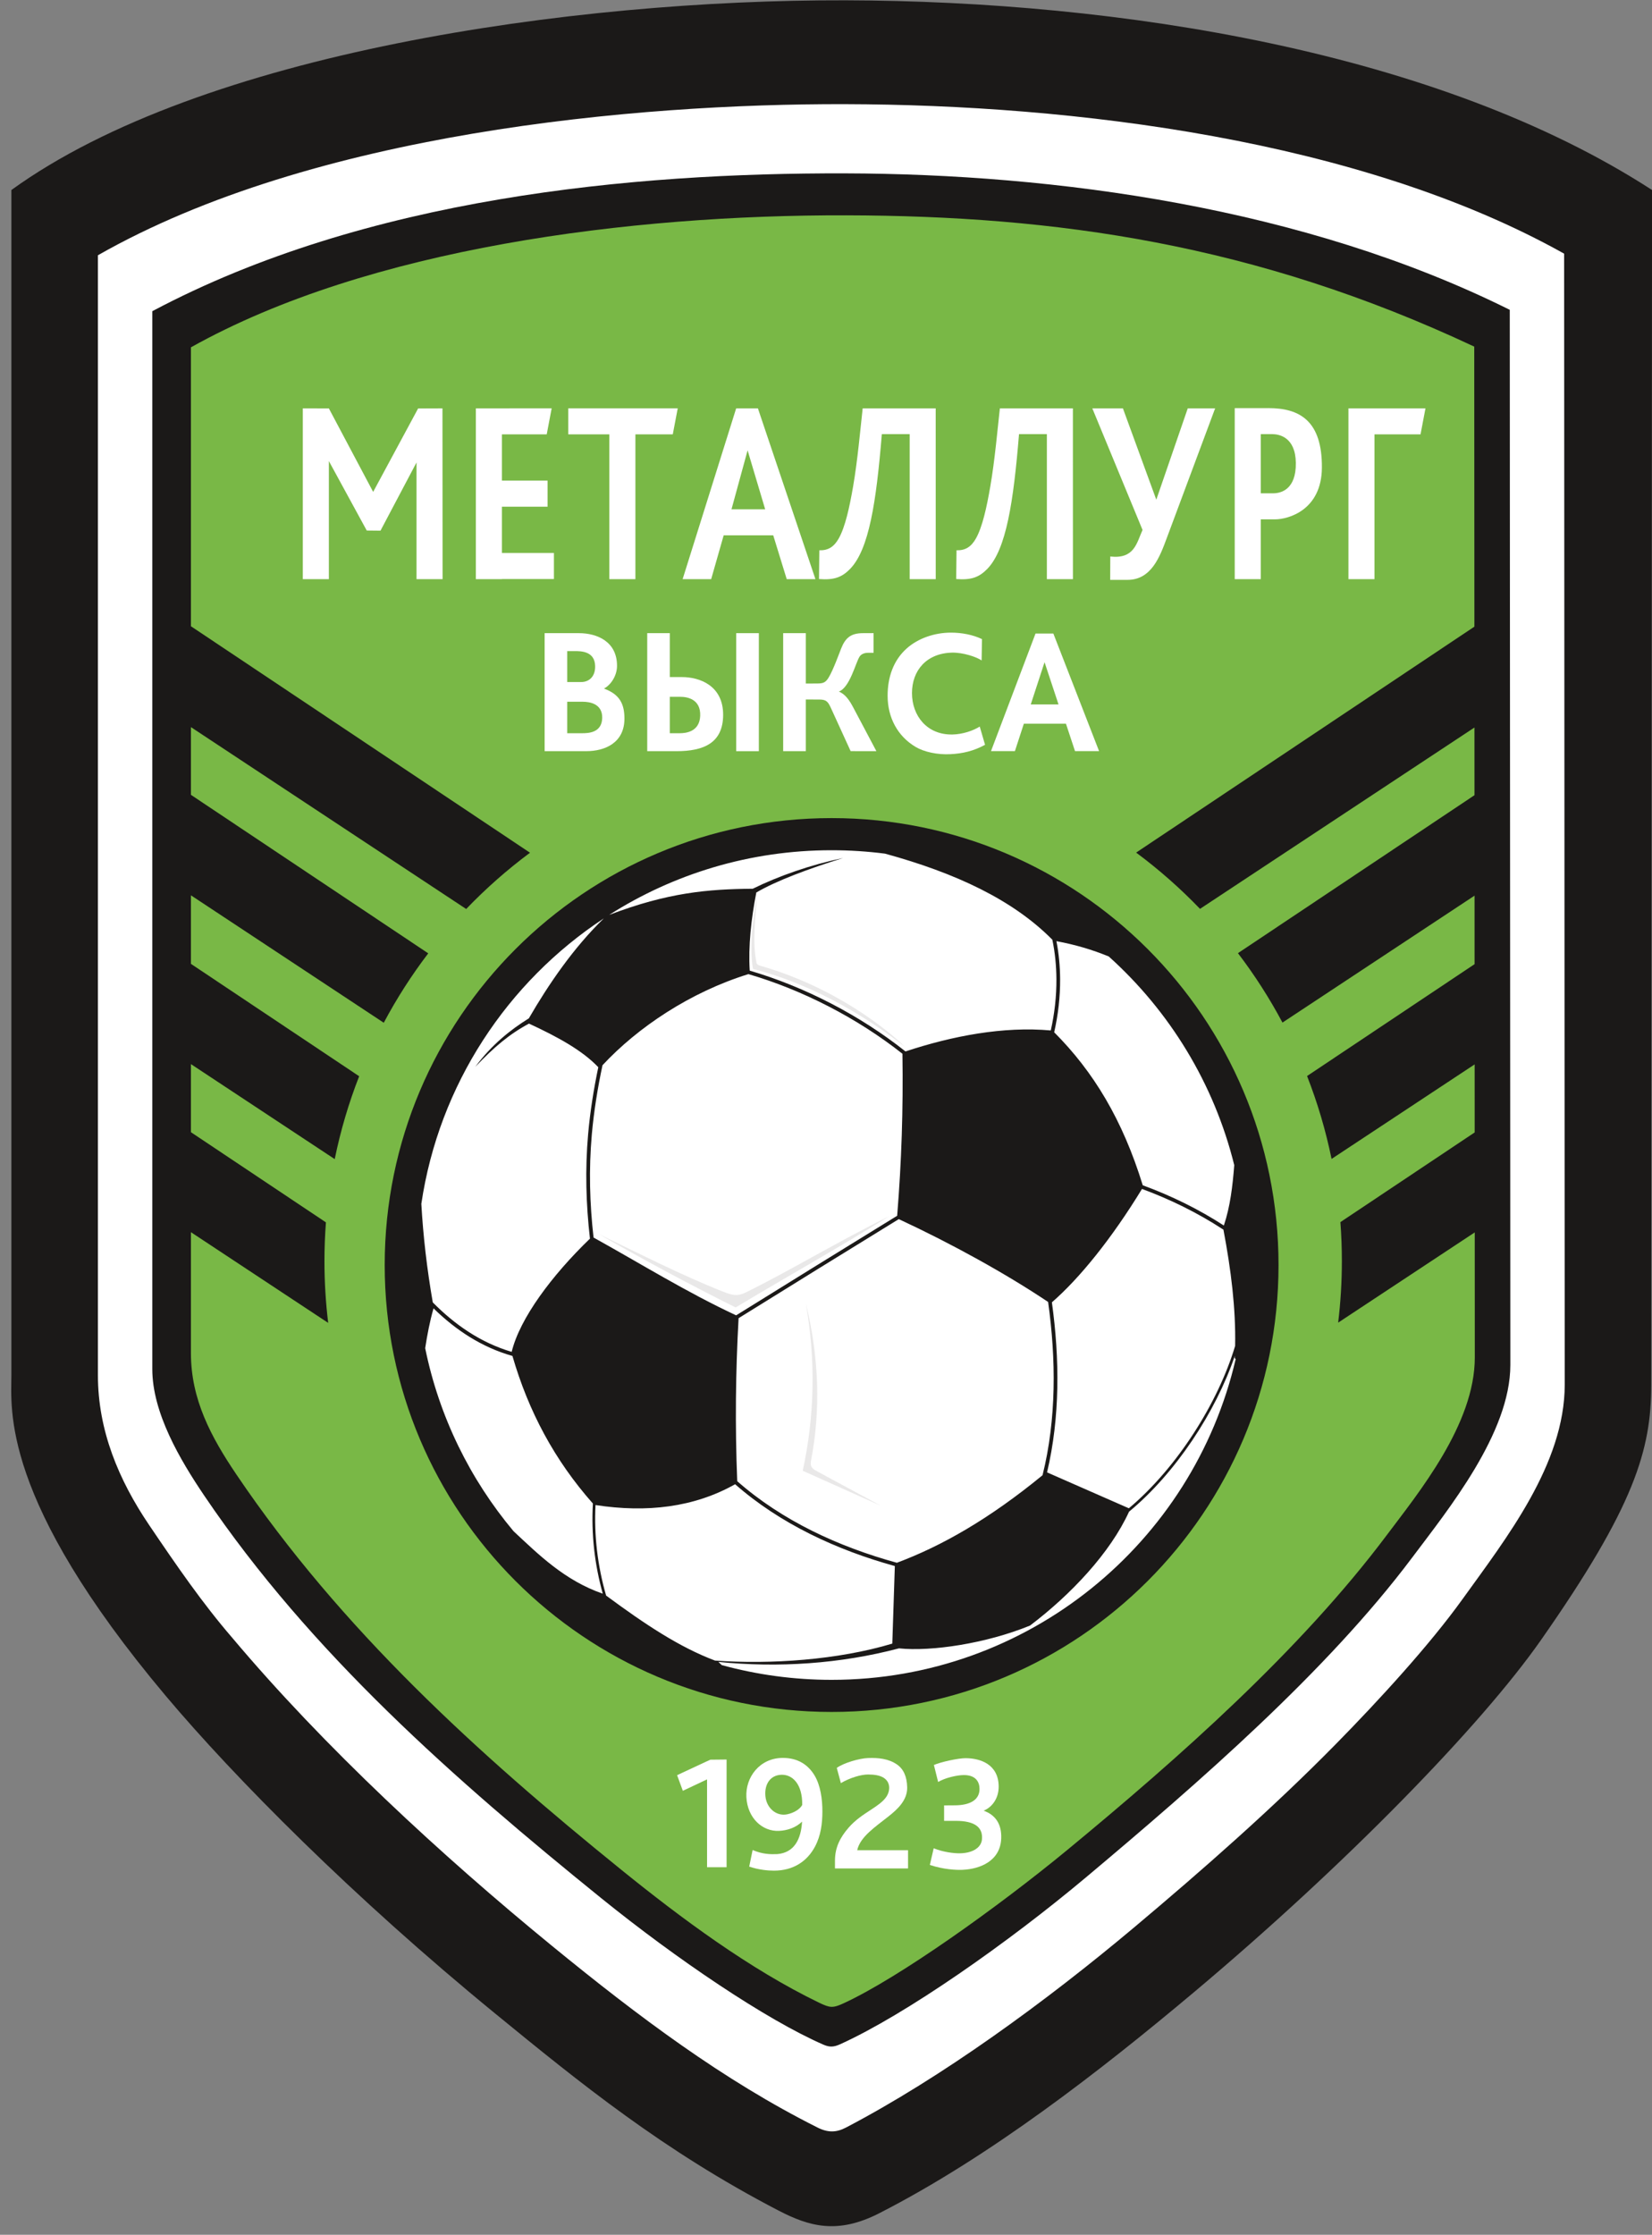
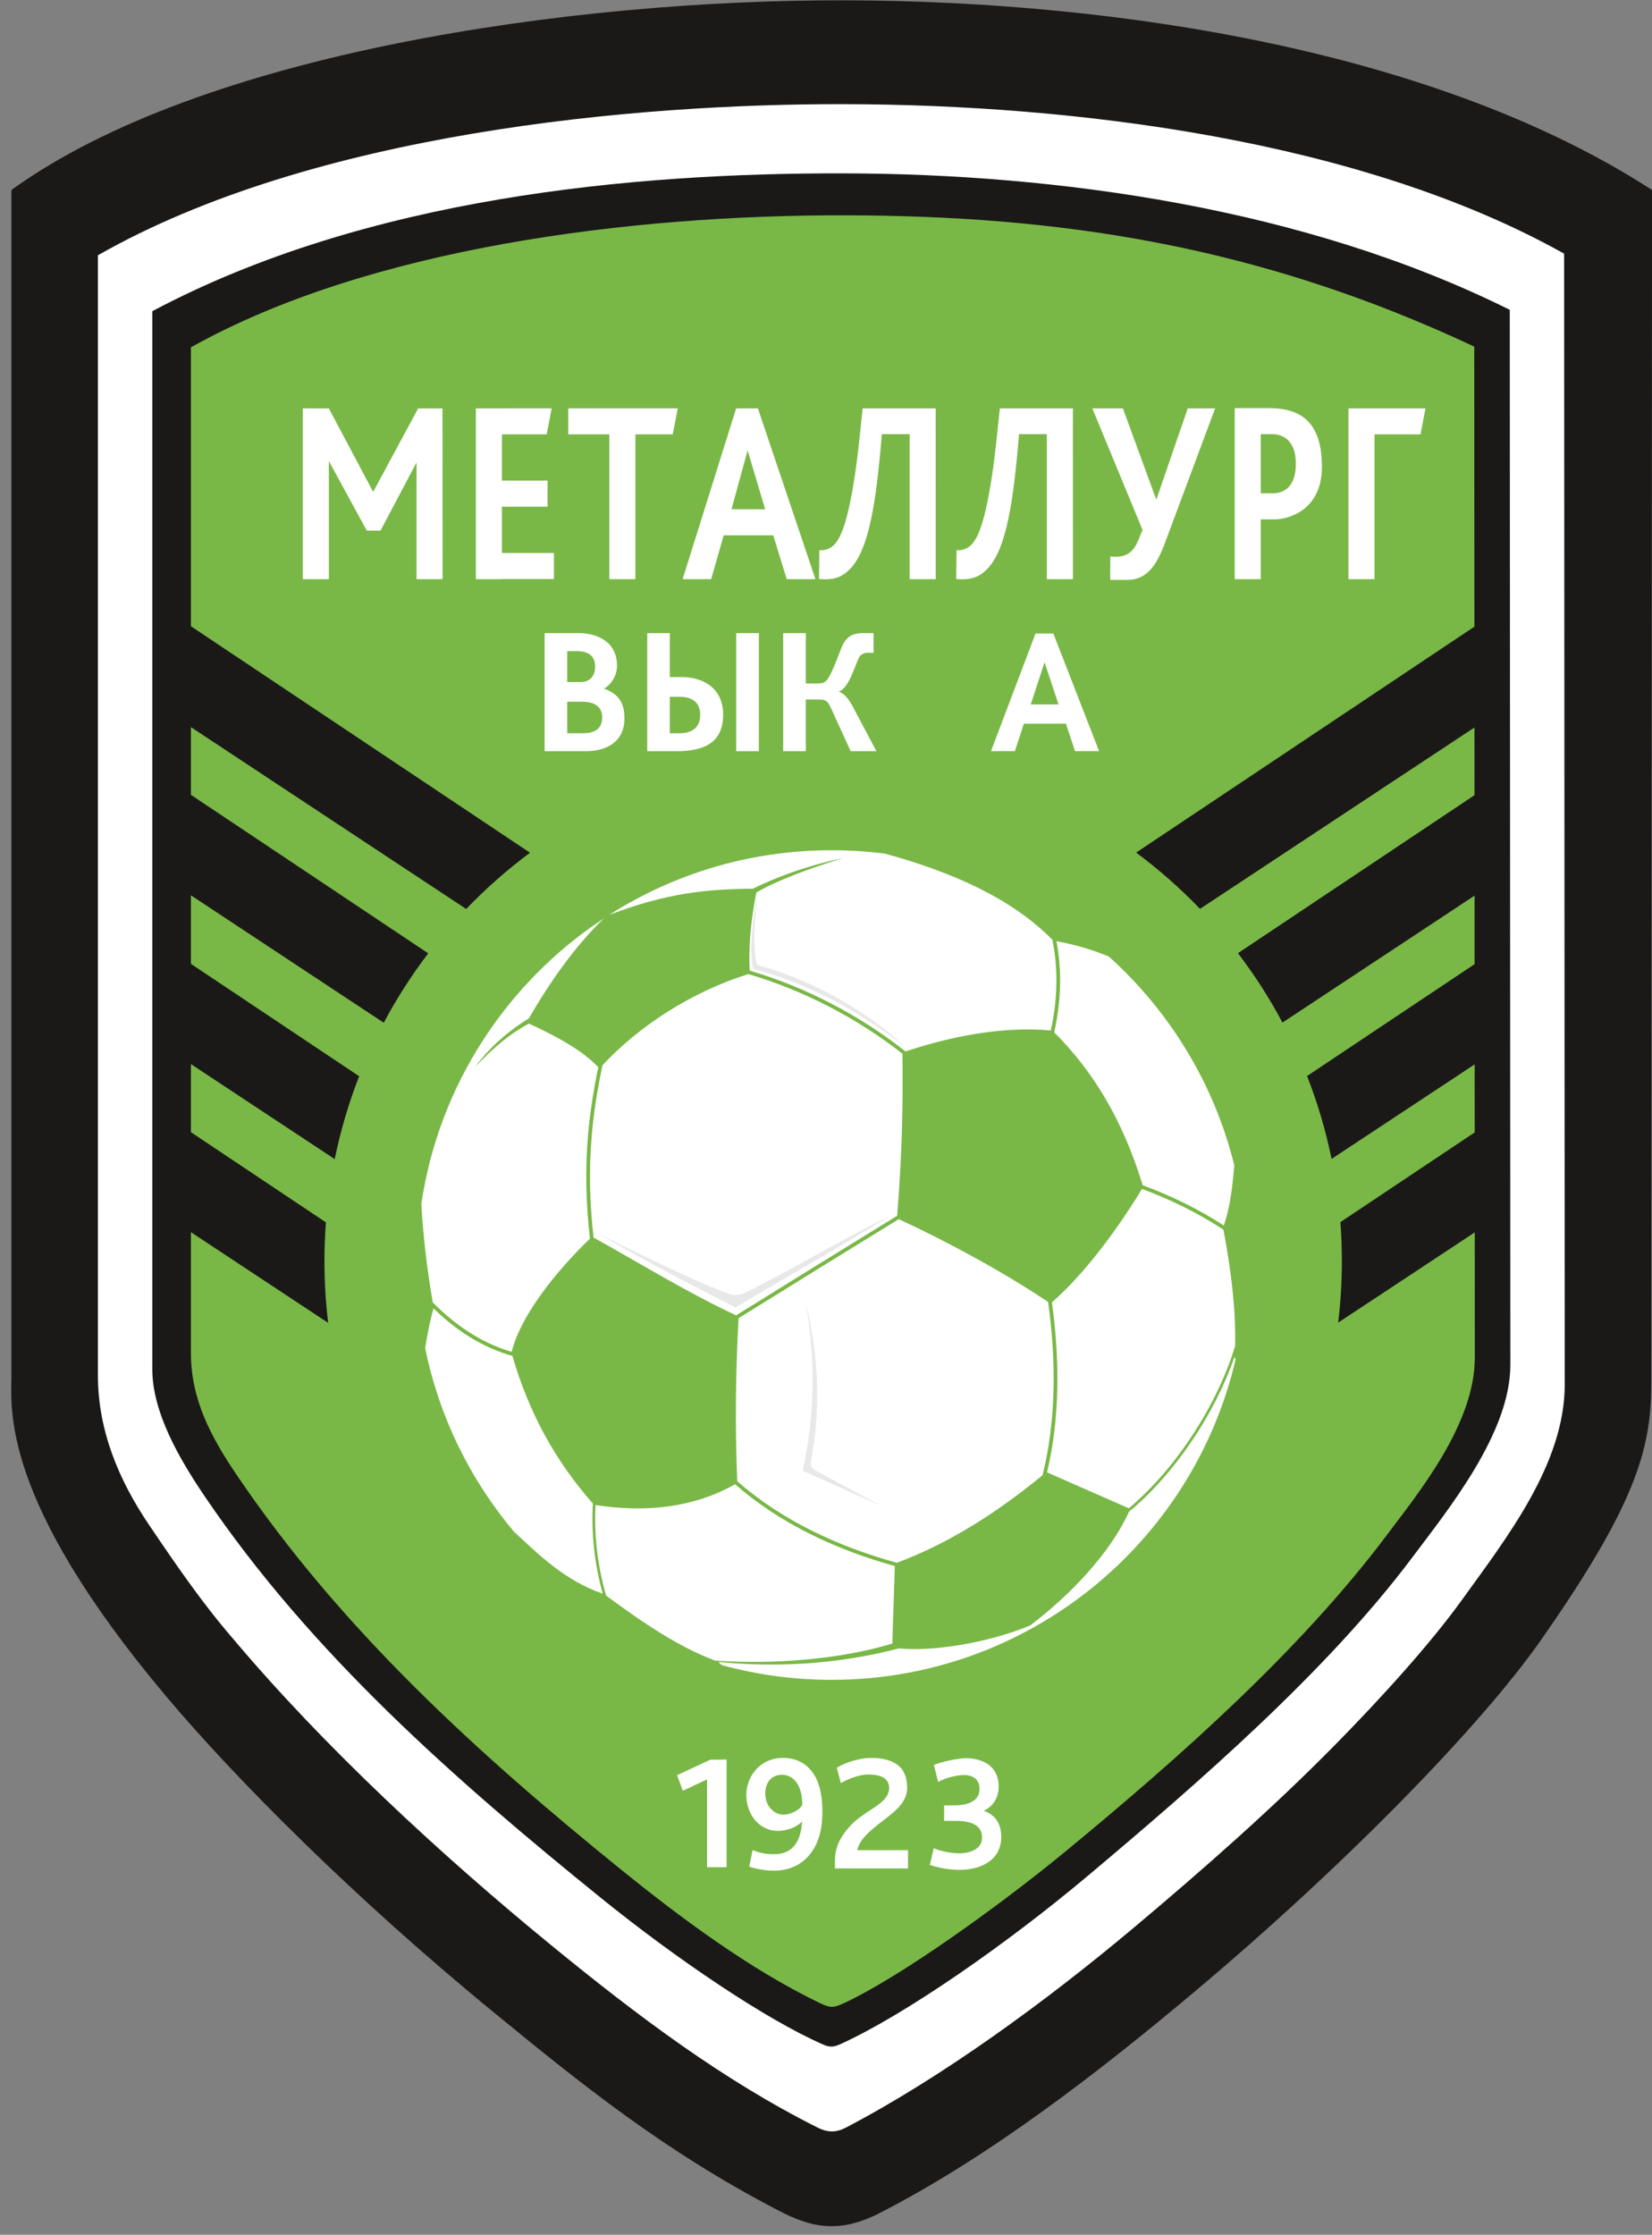
<svg xmlns="http://www.w3.org/2000/svg" width="420.8pt" height="569.2pt" viewBox="0 0 420.8 569.2" version="1.1">
  <rect x="0" y="0" width="420.8" height="569.2" fill="#808080" stroke="none" />
  <defs>
    <clipPath id="clip1">
      <path d="M 2 0 L 420.801 0 L 420.801 568 L 2 568 Z M 2 0 " />
    </clipPath>
  </defs>
  <g id="surface1">
    <g clip-path="url(#clip1)" clip-rule="nonzero">
      <path style=" stroke:none;fill-rule:evenodd;fill:rgb(10.594%,9.813%,9.424%);fill-opacity:1;" d="M 2.902 48.395 C 51.266 13.395 145.695 -0.098 215.332 0.078 C 284.973 0.262 366.312 13.07 420.812 48.395 L 420.605 352.695 C 420.598 369.238 416.441 383.566 392.453 417.812 C 377.199 439.594 342.688 475.027 304.184 507.371 C 280.129 527.578 252.086 549.34 223.957 563.719 C 213.359 569.137 206.184 567.125 198.289 563.023 C 168.969 547.789 147.805 530.582 126.113 512.836 C 89.961 483.258 59.758 452.789 42.246 431.973 C 0 381.742 2.902 358.762 2.902 350.262 Z M 2.902 48.395 " />
    </g>
    <path style=" stroke:none;fill-rule:evenodd;fill:rgb(100%,100%,100%);fill-opacity:1;" d="M 24.941 65.016 L 24.941 350.262 C 24.941 364.324 30.219 376.934 37.973 388.406 C 45.027 398.844 51.613 408.406 59.113 417.094 C 82.559 444.969 112.453 472.586 140.59 495.605 C 162.691 513.691 184.309 529.883 208.273 541.902 C 210.977 543.258 213.117 543.133 215.477 541.898 C 239.879 529.137 266.348 509.848 288.965 490.848 C 306.336 476.254 324.262 460.496 340.172 444.32 C 351.375 432.93 364.164 418.941 372.488 407.367 C 383.684 391.789 398.555 372.922 398.57 352.684 L 398.418 64.609 C 346.309 35.441 273.102 26.676 215.277 26.527 C 161.645 26.391 79.684 33.82 24.941 65.016 Z M 24.941 65.016 " />
    <path style=" stroke:none;fill-rule:evenodd;fill:rgb(10.594%,9.813%,9.424%);fill-opacity:1;" d="M 38.793 79.262 L 38.793 348.691 C 38.793 359.871 45.871 371.828 52.035 380.953 C 79.129 421.047 115.855 453.301 153.184 483.496 C 172.219 498.891 195.055 514.367 209.723 520.77 C 211.375 521.492 212.422 521.391 214.051 520.652 C 230.594 513.156 256.707 494.895 276.777 478.035 C 305.508 453.902 337.996 425.664 359.699 396.73 C 368.879 384.484 384.727 365.008 384.719 347.648 L 384.57 78.914 C 331.996 52.754 268.766 44.297 215.242 44.156 C 161.066 44.016 93.328 50.281 38.793 79.262 Z M 38.793 79.262 " />
    <path style=" stroke:none;fill-rule:evenodd;fill:rgb(47.459%,72.069%,27.44%);fill-opacity:1;" d="M 48.633 88.465 L 48.633 159.508 L 135.004 217.191 C 129.191 221.512 123.754 226.309 118.746 231.523 L 48.633 185.199 L 48.633 202.445 L 109.082 242.82 C 104.848 248.371 101.055 254.285 97.754 260.496 L 48.633 228.039 L 48.633 245.496 L 91.488 274.121 C 88.84 280.898 86.742 287.953 85.262 295.23 L 48.633 271.031 L 48.633 288.371 L 83.02 311.34 C 82.773 314.609 82.645 317.91 82.645 321.242 C 82.645 326.559 82.973 331.797 83.594 336.941 L 48.633 313.84 L 48.633 344.648 C 48.633 356.426 53.73 365.965 60.254 375.613 C 86.84 414.949 121.59 446.578 158.301 476.273 C 173.547 488.605 190.969 501.543 208.609 510.074 C 211.445 511.445 212.133 511.516 214.992 510.191 C 229.008 503.711 254.156 485.789 271.965 471.102 C 300.285 447.73 331.199 420.391 353.23 391.012 C 361.316 380.227 375.676 362.754 375.664 345.746 L 375.648 313.895 L 340.859 336.879 C 341.477 331.754 341.801 326.535 341.801 321.242 C 341.801 317.891 341.676 314.566 341.426 311.277 L 375.633 288.43 L 375.625 271.102 L 339.18 295.18 C 337.691 287.902 335.59 280.848 332.938 274.066 L 375.609 245.57 L 375.602 228.121 L 326.672 260.453 C 323.367 254.242 319.566 248.328 315.332 242.773 L 375.586 202.535 L 375.578 185.297 L 305.668 231.488 C 300.656 226.273 295.215 221.477 289.398 217.156 L 375.562 159.609 L 375.523 88.285 C 319.57 62.008 268.633 54.98 215.609 54.844 C 160.539 54.699 93.949 63.121 48.633 88.465 Z M 48.633 88.465 " />
    <path style=" stroke:none;fill-rule:evenodd;fill:rgb(100%,100%,100%);fill-opacity:1;" d="M 180.102 475.578 L 180.102 453.211 L 173.934 456.121 L 172.469 452.137 L 180.93 448.199 L 185.078 448.156 L 185.078 475.578 Z M 180.102 475.578 " />
    <path style=" stroke:none;fill-rule:evenodd;fill:rgb(100%,100%,100%);fill-opacity:1;" d="M 190.84 475.43 L 191.707 471.203 C 194.242 472.297 196.305 472.316 198.012 472.242 C 202.328 471.867 204.043 468.453 204.305 463.961 C 202.711 465.547 200.461 466.238 198.426 466.328 C 194.234 466.52 190.418 463.117 190.121 457.754 C 189.844 452.703 193.48 447.742 199.418 447.742 C 203.277 447.742 205.84 449.523 207.441 452.137 C 209.039 454.746 209.48 458.383 209.48 461.34 C 209.48 464.41 209.094 467.504 207.621 470.289 C 205.641 474.043 202.113 476.457 197.156 476.457 C 195.652 476.457 193.32 476.262 190.84 475.43 Z M 194.961 457.453 C 195.234 460.512 197.742 462.676 200.496 462.109 C 202.266 461.746 203.773 460.785 204.34 459.734 C 204.426 454.387 201.836 451.93 199.012 452.039 C 196.16 452.145 194.695 454.496 194.961 457.453 Z M 194.961 457.453 " />
    <path style=" stroke:none;fill-rule:evenodd;fill:rgb(100%,100%,100%);fill-opacity:1;" d="M 212.684 475.891 L 212.684 473.91 C 212.684 470.582 213.969 468.035 216.141 465.527 C 217.84 463.566 219.797 462.277 221.961 460.871 C 223.426 459.926 224.848 458.926 225.672 457.789 C 226.711 456.367 227.016 454.047 225.102 452.812 C 224.137 452.191 222.738 451.969 221.113 451.969 C 219.359 451.969 216.586 452.758 214.188 454.164 L 213.145 450.289 C 214.883 449.02 218.871 447.855 221.109 447.773 C 223.73 447.676 226.316 447.938 228.453 449.398 C 230.113 450.539 231.027 452.445 231.078 455.273 C 231.141 458.574 228.492 460.926 226.336 462.629 C 222.859 465.383 219.098 467.855 218.352 471.246 L 231.301 471.246 L 231.301 475.891 Z M 212.684 475.891 " />
    <path style=" stroke:none;fill-rule:evenodd;fill:rgb(100%,100%,100%);fill-opacity:1;" d="M 236.852 475.004 L 237.832 470.758 C 240.254 471.746 242.941 472.043 244.332 472.043 C 247.621 472.043 249.945 470.664 250.129 468.473 C 250.379 465.48 248.402 463.773 243.398 463.773 L 240.48 463.773 L 240.48 459.84 L 243.242 459.82 C 247.059 459.797 249.504 458.469 249.504 455.645 C 249.504 453.949 248.637 452.113 245.52 452.113 C 243.848 452.113 240.707 452.801 238.965 453.879 L 237.883 449.547 C 239.695 448.754 244.086 447.812 245.941 447.812 C 249.715 447.812 254.383 449.383 254.383 455.078 C 254.383 458.164 252.609 460.359 250.547 461.184 C 253.57 462.262 255.156 464.574 255.031 468.227 C 254.836 473.977 249.672 476.055 245.164 476.246 C 243.59 476.32 240.328 476.164 236.852 475.004 Z M 236.852 475.004 " />
-     <path style=" stroke:none;fill-rule:evenodd;fill:rgb(10.594%,9.813%,9.424%);fill-opacity:1;" d="M 211.832 208.371 C 274.699 208.371 325.668 259.336 325.668 322.203 C 325.668 385.078 274.699 436.039 211.832 436.039 C 148.961 436.039 97.992 385.078 97.992 322.203 C 97.992 259.336 148.961 208.371 211.832 208.371 Z M 211.832 208.371 " />
    <path style=" stroke:none;fill-rule:evenodd;fill:rgb(100%,100%,100%);fill-opacity:1;" d="M 229.871 268.395 C 230.078 282.684 229.645 295.828 228.527 309.66 C 214.828 318.074 201.164 326.535 187.512 335.02 C 174.977 329.184 163.242 321.887 151.191 315.203 C 150.207 306.52 149.969 297.859 150.746 288.988 C 151.273 283.023 152.23 277.145 153.469 271.316 C 162.484 261.629 175.84 252.695 190.641 248.109 C 204.414 252.137 218.391 259.316 229.871 268.395 Z M 211.832 216.555 C 216.445 216.555 220.988 216.852 225.441 217.426 C 243.484 222.379 258.02 229.195 268.055 239.348 C 268.75 242.664 269.07 246.078 269.09 249.359 C 269.117 253.758 268.621 258.16 267.656 262.461 C 255.629 261.371 242.637 263.836 230.645 267.805 C 219.051 258.594 204.918 251.309 190.973 247.223 C 190.586 241.016 191.328 234.047 192.652 227.32 C 197.812 224.301 205.879 221.305 214.746 218.539 C 206.383 220.301 198.477 223.062 191.742 226.363 C 180.332 226.461 170.102 227.324 155.168 233.027 C 171.543 222.602 190.98 216.555 211.832 216.555 Z M 282.422 243.613 C 297.891 257.516 309.234 275.922 314.391 296.766 C 313.969 302.117 313.367 307.285 311.742 312.141 C 305.289 307.961 298.324 304.547 291.082 301.891 C 285.953 285.211 278.527 272.941 268.523 262.926 C 269.535 258.473 270.062 253.91 270.035 249.352 C 270.016 246.191 269.723 242.914 269.094 239.715 C 274.012 240.637 278.168 241.879 282.422 243.613 Z M 314.754 346.156 C 303.902 392.965 261.934 427.859 211.832 427.859 C 202.141 427.859 192.758 426.547 183.844 424.102 L 182.984 423.289 C 198.254 424.828 214.066 423.785 228.984 419.84 C 237.195 420.688 251.102 418.641 262.363 414.039 C 272.836 406.117 282.828 395.461 287.59 385.031 C 299.473 375.215 309.719 359.559 314.527 345.363 L 314.496 345.914 Z M 130.805 389.996 C 119.758 376.805 111.863 360.879 108.305 343.379 C 108.824 339.996 109.465 336.617 110.426 333.238 C 116.105 338.781 122.688 343.148 130.527 345.363 C 134.621 359.473 141.238 371.895 151.02 382.949 C 150.578 390.691 151.453 398.434 153.535 405.914 C 143.789 402.539 137.164 395.922 130.805 389.996 Z M 107.324 306.621 C 111.816 276.258 129.234 250.098 153.809 233.914 C 146.121 241.348 139.703 250.742 134.707 259.379 C 130.117 262.215 125.215 266.105 121.062 271.727 C 125.895 266.637 129.906 263.289 134.75 260.715 C 142.152 264.145 148.332 267.551 152.398 271.82 C 151.223 277.453 150.312 283.141 149.805 288.906 C 149.016 297.902 149.266 306.68 150.273 315.484 C 140.609 324.809 132.41 335.762 130.336 344.324 C 122.469 341.996 115.895 337.445 110.238 331.723 C 108.746 323.141 107.785 314.789 107.324 306.621 Z M 227.289 418.629 C 213.422 422.797 196.348 423.953 182.133 422.953 C 172.965 419.508 164.215 413.645 154.391 406.395 C 152.23 398.895 151.289 391.121 151.691 383.34 C 164.766 385.348 176.805 383.926 187.25 378.039 C 198.75 388.137 213.148 394.789 227.934 398.879 Z M 187.789 377.262 C 199.266 387.359 213.68 393.988 228.453 398.039 C 239.867 393.781 252.004 386.867 265.559 375.742 C 269.113 361.449 269.016 346.223 266.977 331.613 C 256.262 324.434 242.473 316.805 228.941 310.512 C 215.316 318.883 201.715 327.301 188.133 335.746 C 187.371 349.586 187.219 362.977 187.789 377.262 Z M 287.547 384.164 C 299.812 373.867 310.277 357.305 314.613 342.809 C 314.805 333.328 313.566 323.383 311.633 313.195 C 305.164 308.961 298.168 305.504 290.891 302.824 C 283.234 315.371 275.004 325.578 267.941 331.703 C 269.926 346.039 270.039 360.953 266.707 375.016 Z M 287.547 384.164 " />
    <path style=" stroke:none;fill-rule:evenodd;fill:rgb(91.406%,91.014%,91.014%);fill-opacity:1;" d="M 152.535 314.32 C 163.668 320.727 175.23 326.949 187.383 333.016 C 200.992 324.828 212.82 318.309 226.559 309.742 C 213.32 316.27 201.262 323.637 189.926 329.203 C 187.719 330.285 186.363 329.852 184.078 328.945 C 173.57 324.785 162.707 319.238 152.535 314.32 Z M 152.535 314.32 " />
    <path style=" stroke:none;fill-rule:evenodd;fill:rgb(91.406%,91.014%,91.014%);fill-opacity:1;" d="M 205.262 331.945 C 207.793 346.344 207.531 360.562 204.473 374.605 C 211.113 377.578 217.758 380.559 224.398 383.535 C 218.676 380.406 213.387 377.621 207.883 374.605 C 206.742 373.984 206.328 373.359 206.57 372.113 C 209.066 359.234 208.641 345.711 205.262 331.945 Z M 205.262 331.945 " />
    <path style=" stroke:none;fill-rule:evenodd;fill:rgb(91.406%,91.014%,91.014%);fill-opacity:1;" d="M 192.848 227.852 C 191.969 232.961 190.754 241.047 191.801 246.789 C 208.605 251.094 222.492 260.371 230.602 266.703 C 225.902 262.152 212.734 251.445 193.637 245.969 C 193.273 245.863 192.797 245.68 192.719 245.312 C 191.555 239.801 192.484 233.559 192.848 227.852 Z M 192.848 227.852 " />
    <path style=" stroke:none;fill-rule:evenodd;fill:rgb(100%,100%,100%);fill-opacity:1;" d="M 302.547 104.012 L 294.535 127.273 L 286.031 104.012 L 278.238 104.012 L 291.031 134.98 C 289.504 138.344 288.965 142.422 282.812 141.742 L 282.789 147.691 L 287.227 147.691 C 293.309 147.691 295.465 141.703 297.176 137.117 L 309.52 104.012 Z M 106.504 104.035 L 95.051 125.289 L 83.77 104.023 L 77.133 104.008 L 77.133 147.516 L 83.77 147.516 L 83.77 117.434 L 93.418 135.129 L 96.918 135.164 L 106.098 117.789 L 106.098 147.516 L 112.734 147.516 L 112.703 104.012 Z M 121.211 104.012 L 121.211 147.516 L 127.848 147.516 L 127.848 147.477 L 141.098 147.477 L 141.098 140.84 L 127.848 140.84 L 127.848 129.055 L 139.477 129.055 L 139.477 122.414 L 127.848 122.414 L 127.848 110.633 L 139.262 110.633 L 140.52 103.996 Z M 144.742 103.996 L 144.742 110.633 L 155.211 110.633 L 155.211 147.516 L 161.848 147.516 L 161.848 110.633 L 171.371 110.633 L 172.633 103.996 Z M 343.477 104.012 L 343.477 147.516 L 350.113 147.516 L 350.113 110.633 L 361.84 110.633 L 363.098 104.012 Z M 238.344 104.012 L 219.742 104.012 C 219.156 109.258 218.457 117.23 217.312 123.859 C 216.371 129.309 215.289 134.18 213.691 137.066 C 212.449 139.312 210.93 140.223 208.703 140.16 L 208.617 147.484 C 212.484 147.785 214.473 147.016 216.52 144.922 C 221.359 139.969 223.203 127.91 224.621 110.578 L 231.715 110.578 L 231.715 147.516 L 238.352 147.516 Z M 273.289 104.012 L 254.688 104.012 C 254.102 109.258 253.402 117.23 252.258 123.859 C 251.32 129.309 250.234 134.18 248.637 137.066 C 247.395 139.312 245.875 140.223 243.648 140.16 L 243.562 147.484 C 247.43 147.785 249.418 147.016 251.465 144.922 C 256.305 139.969 258.148 127.91 259.566 110.578 L 266.66 110.578 L 266.66 147.516 L 273.297 147.516 Z M 314.512 103.953 L 314.512 147.516 L 321.148 147.516 L 321.148 132.281 L 324.754 132.281 C 328.199 132.281 336.648 129.91 336.715 119.105 C 336.789 107.195 331.078 103.941 323.102 103.949 Z M 321.148 125.645 L 321.148 110.574 L 324.047 110.574 C 325.812 110.574 329.988 111.316 330.078 117.887 C 330.176 124.777 326.184 125.645 324.305 125.645 Z M 193.059 104.012 L 193.789 106.188 L 207.711 147.516 L 200.398 147.516 L 196.961 136.352 L 184.336 136.352 L 181.148 147.516 L 173.879 147.516 L 186.812 106.258 L 187.516 104.012 Z M 194.906 129.715 L 190.43 114.703 L 186.328 129.715 Z M 194.906 129.715 " />
    <path style=" stroke:none;fill-rule:evenodd;fill:rgb(100%,100%,100%);fill-opacity:1;" d="M 164.863 191.32 L 164.863 161.266 L 170.613 161.266 L 170.613 172.453 L 173.738 172.453 C 178.148 172.453 184.238 174.578 184.199 182.117 C 184.16 189.27 179.219 191.328 172.309 191.328 Z M 170.613 177.48 L 170.613 186.754 L 173.125 186.754 C 174.66 186.754 178.184 186.426 178.355 182.34 C 178.535 178.031 174.98 177.48 173.352 177.48 Z M 170.613 177.48 " />
    <path style=" stroke:none;fill-rule:evenodd;fill:rgb(100%,100%,100%);fill-opacity:1;" d="M 138.73 191.32 L 138.73 161.266 L 147.434 161.266 C 152.207 161.262 157.223 163.496 157.168 169.664 C 157.148 172.094 155.617 174.465 153.832 175.383 C 157.953 176.871 159.027 179.414 159.059 182.926 C 159.113 189.188 154.102 191.328 149.324 191.324 Z M 144.484 165.836 L 144.484 173.715 L 148.047 173.715 C 149.977 173.715 151.664 172.402 151.594 169.621 C 151.5 165.809 147.898 165.836 146.363 165.836 Z M 144.484 178.738 L 144.484 186.754 L 148.254 186.754 C 149.785 186.754 153.301 186.695 153.395 182.879 C 153.484 179.191 150.105 178.738 148.48 178.738 Z M 144.484 178.738 " />
    <path style=" stroke:none;fill-rule:evenodd;fill:rgb(100%,100%,100%);fill-opacity:1;" d="M 268.312 161.363 L 279.957 191.309 L 273.828 191.309 L 271.52 184.328 L 260.797 184.328 L 258.52 191.309 L 252.43 191.309 L 263.77 161.363 Z M 269.629 179.422 L 266.07 168.664 L 262.555 179.422 Z M 269.629 179.422 " />
    <path style=" stroke:none;fill-rule:evenodd;fill:rgb(100%,100%,100%);fill-opacity:1;" d="M 187.527 191.328 L 193.297 191.328 L 193.297 161.266 L 187.527 161.266 Z M 187.527 191.328 " />
    <path style=" stroke:none;fill-rule:evenodd;fill:rgb(100%,100%,100%);fill-opacity:1;" d="M 199.492 161.266 L 205.258 161.266 L 205.258 174.105 L 208.227 174.086 C 209.719 174.078 210.316 173.836 211.117 172.496 C 212.242 170.609 213.621 166.789 214.254 165.188 C 215.355 162.387 216.797 161.266 219.863 161.266 L 222.52 161.266 L 222.52 166.262 L 221.121 166.266 C 219.875 166.27 219.234 166.816 218.973 167.215 C 217.934 168.77 216.52 175.062 213.68 176.145 C 215.387 176.84 216.434 178.488 217.328 180.172 L 223.238 191.328 L 216.676 191.316 L 211.73 180.496 C 210.934 178.754 210.551 178.18 208.73 178.172 L 205.258 178.16 L 205.258 191.328 L 199.492 191.328 Z M 199.492 161.266 " />
-     <path style=" stroke:none;fill-rule:evenodd;fill:rgb(100%,100%,100%);fill-opacity:1;" d="M 242.215 161.133 C 245.016 161.133 247.809 161.672 250.133 162.781 L 250.039 168.215 C 248.789 167.34 245.293 166.152 242.465 166.227 C 235.98 166.402 232.301 170.785 232.301 176.539 C 232.301 182.301 236.133 187.223 242.637 187.078 C 245.203 187.027 247.906 186.109 249.559 185.055 L 250.914 189.703 C 247.961 191.301 245.254 191.926 242.102 192.09 C 238.82 192.266 235.41 191.539 233.219 190.238 C 228.668 187.531 226.094 182.805 226.094 177.199 C 226.094 172.531 227.543 168.191 230.984 165.137 C 233.832 162.605 238 161.133 242.215 161.133 Z M 242.215 161.133 " />
  </g>
</svg>